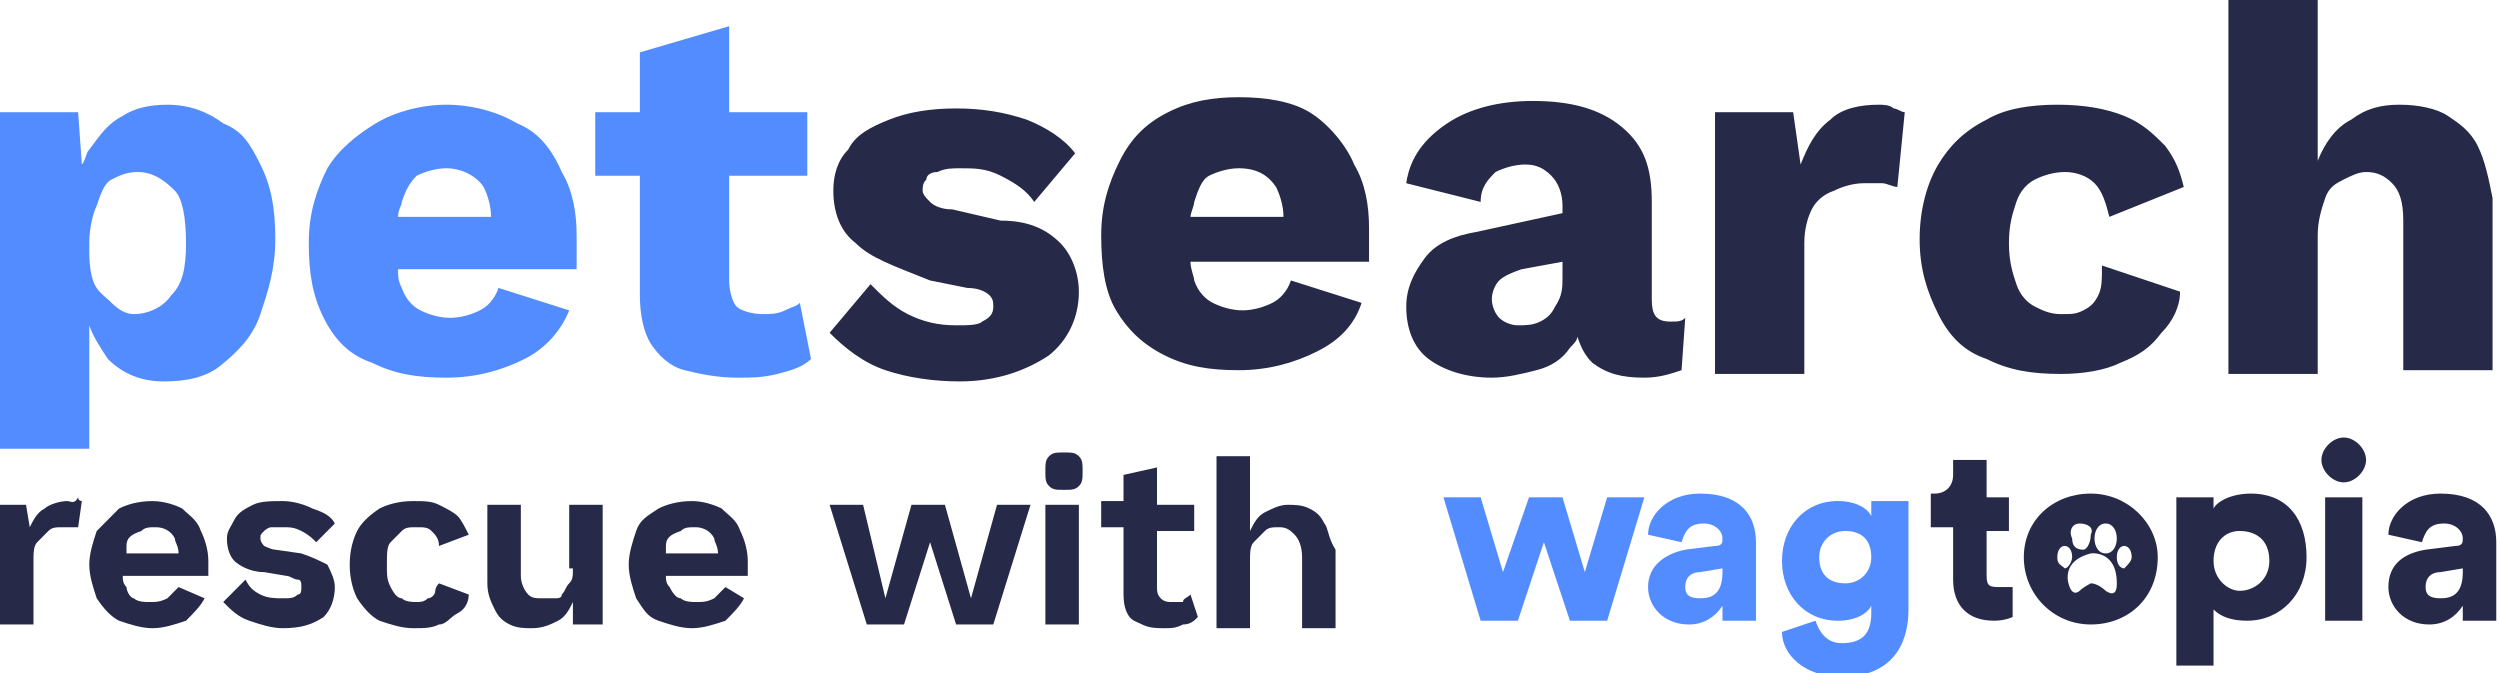
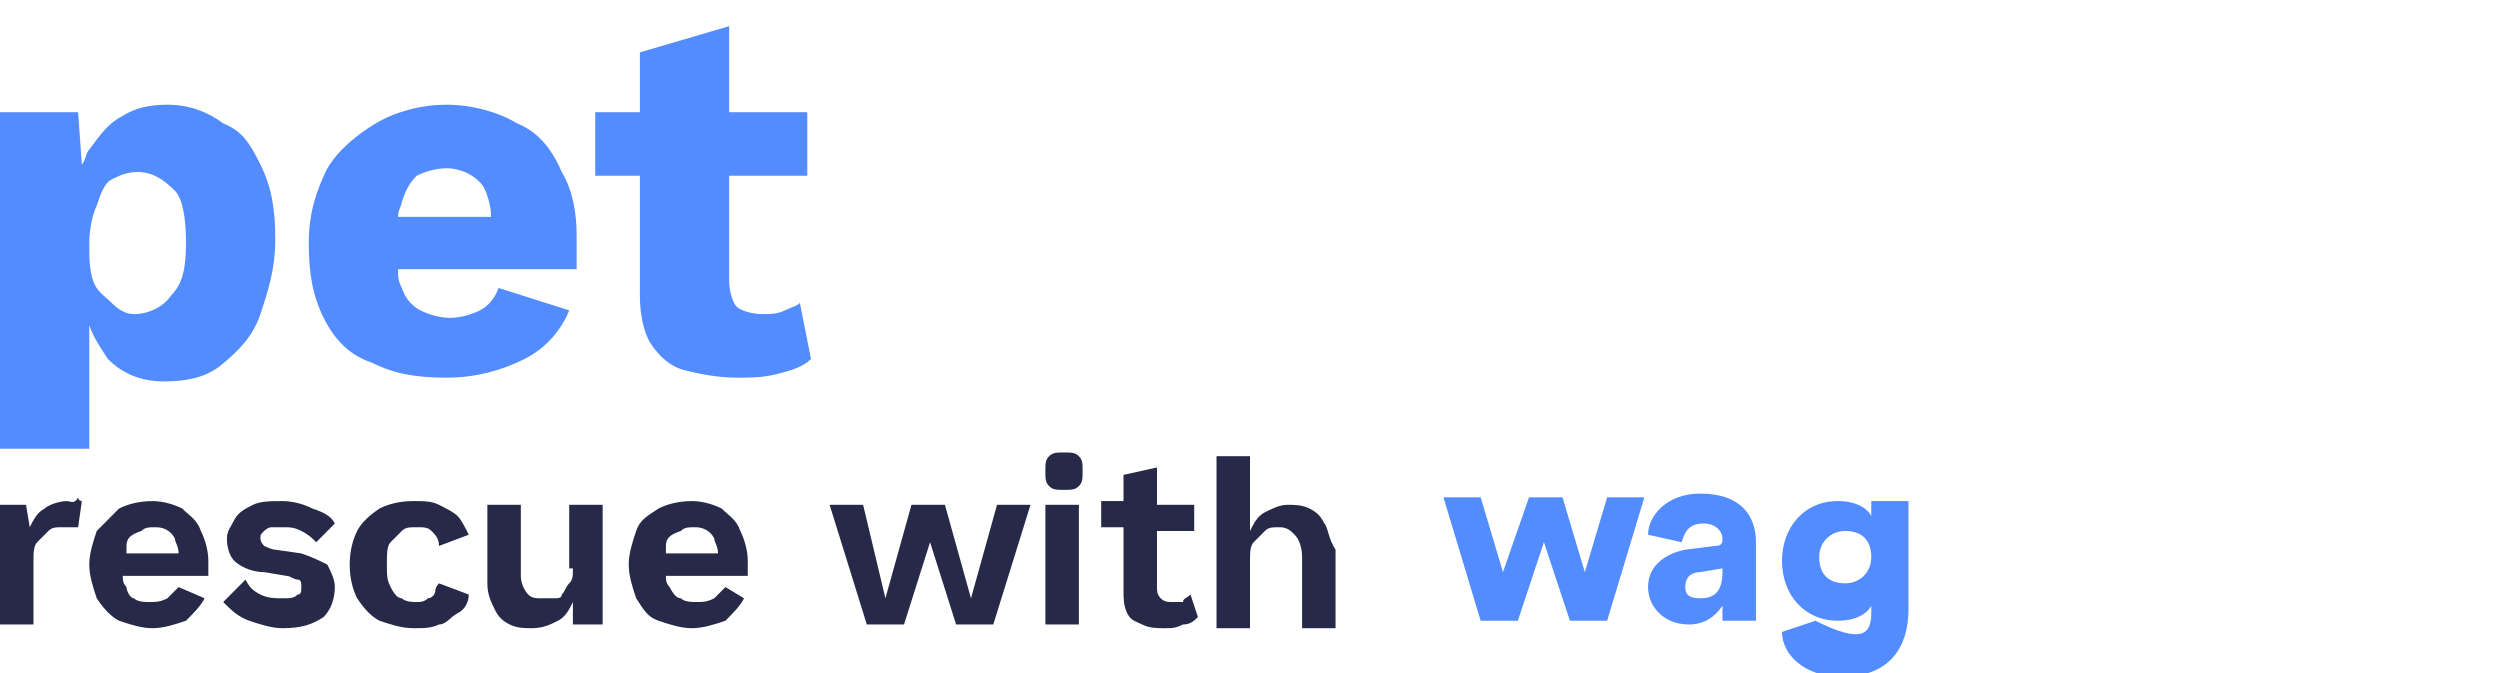
<svg xmlns="http://www.w3.org/2000/svg" width="104" height="28" viewBox="0 0 104 28" fill="none">
  <g clip-path="url(#clip0_114_705)">
    <path d="M9.286 5.133C8.667 4.667 7.893 4.356 6.964 4.356C6.19 4.356 5.571 4.511 5.107 4.822C4.488 5.133 4.179 5.6 3.714 6.222C3.56 6.378 3.56 6.689 3.405 6.844L3.25 4.667H0V18.667H3.714V13.533C3.869 14 4.179 14.467 4.488 14.933C5.107 15.556 5.881 15.867 6.81 15.867C7.738 15.867 8.512 15.711 9.131 15.244C9.905 14.622 10.524 14 10.833 13.067C11.143 12.133 11.452 11.2 11.452 9.956C11.452 8.711 11.298 7.778 10.833 6.844C10.369 5.911 10.059 5.444 9.286 5.133ZM7.119 12.289C6.81 12.755 6.19 13.067 5.571 13.067C5.262 13.067 4.952 12.911 4.643 12.6C4.333 12.289 4.024 12.133 3.869 11.667C3.714 11.2 3.714 10.733 3.714 10.111C3.714 9.489 3.869 8.867 4.024 8.556C4.179 8.089 4.333 7.622 4.643 7.467C4.952 7.311 5.262 7.156 5.726 7.156C6.345 7.156 6.81 7.467 7.274 7.933C7.583 8.244 7.738 9.022 7.738 10.111C7.738 11.2 7.583 11.822 7.119 12.289ZM21.512 5.133C20.738 4.667 19.655 4.356 18.571 4.356C17.488 4.356 16.405 4.667 15.631 5.133C14.857 5.6 14.083 6.222 13.619 7C13.155 7.933 12.845 8.867 12.845 10.111C12.845 11.355 13 12.289 13.464 13.222C13.929 14.155 14.548 14.778 15.476 15.089C16.405 15.556 17.333 15.711 18.571 15.711C19.809 15.711 20.893 15.4 21.821 14.933C22.75 14.467 23.369 13.689 23.679 12.911L20.738 11.978C20.583 12.444 20.274 12.755 19.964 12.911C19.655 13.067 19.191 13.222 18.726 13.222C18.262 13.222 17.798 13.067 17.488 12.911C17.179 12.755 16.869 12.444 16.714 11.978C16.559 11.667 16.559 11.511 16.559 11.2H23.988C23.988 11.044 23.988 10.733 23.988 10.578C23.988 10.422 23.988 10.111 23.988 9.8C23.988 8.867 23.833 7.933 23.369 7.156C22.905 6.067 22.286 5.444 21.512 5.133ZM17.333 7.311C17.643 7.156 18.107 7 18.571 7C19.191 7 19.809 7.311 20.119 7.778C20.274 8.089 20.429 8.556 20.429 9.022H16.559C16.559 8.711 16.714 8.556 16.714 8.4C16.869 7.933 17.024 7.622 17.333 7.311ZM33.738 14.933C33.429 15.244 32.964 15.4 32.345 15.556C31.726 15.711 31.262 15.711 30.643 15.711C29.869 15.711 29.095 15.556 28.476 15.4C27.857 15.244 27.393 14.778 27.083 14.311C26.774 13.844 26.619 13.067 26.619 12.289V7.311H24.762V4.667H26.619V2.178L30.333 1.089V4.667H33.583V7.311H30.333V11.667C30.333 12.133 30.488 12.6 30.643 12.755C30.798 12.911 31.262 13.067 31.726 13.067C32.036 13.067 32.345 13.067 32.655 12.911C32.964 12.755 33.119 12.755 33.274 12.6L33.738 14.933Z" fill="#528CFF" />
-     <path d="M44.107 10.111C44.572 10.578 44.881 11.356 44.881 12.133C44.881 13.222 44.417 14.156 43.643 14.778C42.714 15.4 41.476 15.867 39.929 15.867C38.845 15.867 37.762 15.711 36.833 15.4C35.905 15.089 35.131 14.467 34.512 13.844L36.214 11.822C36.679 12.289 37.143 12.756 37.762 13.067C38.381 13.378 39 13.533 39.774 13.533C40.238 13.533 40.702 13.533 40.857 13.378C41.167 13.222 41.322 13.067 41.322 12.756C41.322 12.6 41.322 12.444 41.167 12.289C41.012 12.133 40.702 11.978 40.238 11.978L38.691 11.667C37.143 11.044 36.214 10.733 35.595 10.111C34.976 9.644 34.667 8.867 34.667 7.933C34.667 7.311 34.822 6.689 35.286 6.222C35.595 5.6 36.214 5.289 36.988 4.978C37.762 4.667 38.691 4.511 39.774 4.511C40.857 4.511 41.786 4.667 42.714 4.978C43.488 5.289 44.262 5.756 44.726 6.378L43.024 8.4C42.714 7.933 42.25 7.622 41.631 7.311C41.012 7 40.548 7 39.929 7C39.619 7 39.31 7 39 7.156C38.691 7.156 38.536 7.311 38.536 7.467C38.381 7.622 38.381 7.778 38.381 7.933C38.381 8.089 38.536 8.244 38.691 8.4C38.845 8.556 39.155 8.711 39.619 8.711L41.631 9.178C42.714 9.178 43.488 9.489 44.107 10.111ZM56.333 6.844C56.798 7.622 56.952 8.556 56.952 9.489C56.952 9.8 56.952 9.956 56.952 10.267C56.952 10.578 56.952 10.733 56.952 10.889H49.524C49.524 11.2 49.679 11.511 49.679 11.667C49.833 12.133 50.143 12.444 50.452 12.6C50.762 12.756 51.226 12.911 51.691 12.911C52.155 12.911 52.619 12.756 52.929 12.6C53.238 12.444 53.548 12.133 53.702 11.667L56.643 12.6C56.333 13.533 55.714 14.156 54.786 14.622C53.857 15.089 52.774 15.4 51.536 15.4C50.298 15.4 49.369 15.244 48.441 14.778C47.512 14.311 46.893 13.689 46.429 12.911C45.964 12.133 45.81 11.044 45.81 9.8C45.81 8.556 46.119 7.622 46.583 6.689C47.048 5.756 47.667 5.133 48.595 4.667C49.524 4.2 50.452 4.044 51.536 4.044C52.619 4.044 53.702 4.2 54.476 4.667C55.25 5.133 56.024 6.067 56.333 6.844ZM49.679 8.4C49.679 8.556 49.524 8.867 49.524 9.022H53.393C53.393 8.556 53.238 8.089 53.083 7.778C52.774 7.311 52.31 7 51.536 7C51.072 7 50.607 7.156 50.298 7.311C49.988 7.467 49.833 7.933 49.679 8.4ZM69.488 13.378C69.798 13.378 69.952 13.378 70.107 13.222L69.952 15.4C69.488 15.556 69.024 15.711 68.405 15.711C67.476 15.711 66.857 15.556 66.238 15.089C65.929 14.778 65.774 14.467 65.619 14C65.619 14.156 65.464 14.311 65.31 14.467C65 14.933 64.536 15.244 63.917 15.4C63.298 15.556 62.679 15.711 62.06 15.711C60.976 15.711 60.048 15.4 59.429 14.933C58.81 14.467 58.5 13.689 58.5 12.756C58.5 11.978 58.81 11.356 59.274 10.733C59.738 10.111 60.512 9.8 61.441 9.644L65 8.867V8.556C65 8.089 64.845 7.622 64.536 7.311C64.226 7 63.917 6.844 63.452 6.844C62.988 6.844 62.524 7 62.214 7.156C61.905 7.467 61.595 7.778 61.595 8.4L58.5 7.622C58.655 6.533 59.274 5.756 60.202 5.133C61.131 4.511 62.369 4.2 63.762 4.2C65.31 4.2 66.548 4.511 67.476 5.289C68.405 6.067 68.714 7 68.714 8.4V12.444C68.714 13.067 68.869 13.378 69.488 13.378ZM65 11.511V10.889L63.298 11.2C62.833 11.356 62.524 11.511 62.369 11.667C62.214 11.822 62.06 12.133 62.06 12.444C62.06 12.756 62.214 13.067 62.369 13.222C62.524 13.378 62.833 13.533 63.143 13.533C63.452 13.533 63.762 13.533 64.072 13.378C64.381 13.222 64.536 13.067 64.691 12.756C65 12.289 65 11.978 65 11.511ZM78.155 4.356C77.381 4.356 76.607 4.511 76.143 4.978C75.524 5.444 75.214 6.067 74.905 6.844L74.595 4.667H71.345V15.556H75.06V10.111C75.06 9.489 75.214 9.022 75.369 8.711C75.524 8.4 75.833 8.089 76.298 7.933C76.607 7.778 77.072 7.622 77.536 7.622C77.845 7.622 78.155 7.622 78.31 7.622C78.464 7.622 78.774 7.778 78.929 7.778L79.238 4.667C79.083 4.667 78.929 4.511 78.774 4.511C78.619 4.356 78.31 4.356 78.155 4.356ZM87.286 12.289C87.131 12.6 86.976 12.756 86.667 12.911C86.357 13.067 86.202 13.067 85.738 13.067C85.274 13.067 84.964 12.911 84.655 12.756C84.345 12.6 84.036 12.289 83.881 11.822C83.726 11.356 83.572 10.889 83.572 10.111C83.572 9.333 83.726 8.867 83.881 8.4C84.036 7.933 84.345 7.622 84.655 7.467C84.964 7.311 85.429 7.156 85.893 7.156C86.357 7.156 86.822 7.311 87.131 7.622C87.441 7.933 87.595 8.4 87.75 9.022L90.845 7.778C90.691 7.156 90.536 6.689 90.072 6.067C89.607 5.6 89.143 5.133 88.369 4.822C87.595 4.511 86.667 4.356 85.583 4.356C84.5 4.356 83.417 4.511 82.643 4.978C81.714 5.444 81.095 6.067 80.631 6.844C80.167 7.622 79.857 8.711 79.857 9.956C79.857 11.2 80.167 12.133 80.631 13.067C81.095 14 81.714 14.622 82.643 14.933C83.572 15.4 84.5 15.556 85.738 15.556C86.667 15.556 87.595 15.4 88.214 15.089C88.988 14.778 89.452 14.467 89.917 13.844C90.381 13.378 90.691 12.756 90.691 12.133L87.441 11.044C87.441 11.667 87.441 11.978 87.286 12.289ZM103.071 6.067C102.762 5.444 102.298 5.133 101.833 4.822C101.369 4.511 100.595 4.356 99.822 4.356C99.048 4.356 98.429 4.511 97.81 4.978C97.191 5.289 96.726 5.911 96.417 6.689V0H92.702V15.556H96.417V9.8C96.417 9.178 96.572 8.711 96.726 8.244C96.881 7.778 97.191 7.622 97.5 7.467C97.81 7.311 98.119 7.156 98.429 7.156C98.893 7.156 99.202 7.311 99.512 7.622C99.822 7.933 99.976 8.4 99.976 9.178V15.4H103.691V8.244C103.536 7.467 103.381 6.689 103.071 6.067Z" fill="#262948" />
-     <path d="M65 20.689L65.929 23.8L66.857 20.689H68.405L66.857 25.822H65.309L64.226 22.555L63.143 25.822H61.595L60.048 20.689H61.595L62.524 23.8L63.607 20.689H65ZM70.107 22.867L71.345 22.711C71.655 22.711 71.655 22.555 71.655 22.4C71.655 22.089 71.345 21.778 70.881 21.778C70.262 21.778 70.107 22.089 69.952 22.555L68.559 22.244C68.559 21.467 69.333 20.533 70.726 20.533C72.429 20.533 73.048 21.467 73.048 22.555V25.044C73.048 25.511 73.048 25.822 73.048 25.822H71.655C71.655 25.822 71.655 25.667 71.655 25.2C71.345 25.667 70.881 25.978 70.262 25.978C69.179 25.978 68.559 25.2 68.559 24.422C68.559 23.489 69.333 23.022 70.107 22.867ZM71.655 23.8V23.644L70.726 23.8C70.417 23.8 70.107 23.956 70.107 24.422C70.107 24.733 70.262 24.889 70.726 24.889C71.191 24.889 71.655 24.733 71.655 23.8ZM75.524 25.822C75.679 26.289 75.988 26.756 76.607 26.756C77.381 26.756 77.845 26.444 77.845 25.511V25.2C77.691 25.511 77.226 25.822 76.452 25.822C75.059 25.822 74.131 24.733 74.131 23.333C74.131 21.933 75.059 20.844 76.452 20.844C77.226 20.844 77.691 21.155 77.845 21.467V20.844H79.393V25.355C79.393 26.911 78.619 28.155 76.607 28.155C75.059 28.155 74.131 27.222 74.131 26.289L75.524 25.822ZM77.845 23.178C77.845 22.4 77.381 22.089 76.762 22.089C76.143 22.089 75.679 22.555 75.679 23.178C75.679 23.956 76.143 24.267 76.762 24.267C77.381 24.267 77.845 23.8 77.845 23.178Z" fill="#528CFF" />
-     <path d="M82.643 20.689H83.571V22.089H82.643V23.956C82.643 24.422 82.798 24.422 83.262 24.422C83.417 24.422 83.571 24.422 83.726 24.422V25.667C83.726 25.667 83.417 25.822 82.952 25.822C81.869 25.822 81.25 25.2 81.25 24.111V21.933H80.321V20.533H80.476C80.941 20.533 81.25 20.222 81.25 19.756V19.133H82.643V20.689ZM90.536 27.844V20.689H92.083V21.155C92.238 20.844 92.857 20.533 93.631 20.533C95.179 20.533 95.952 21.622 95.952 23.178C95.952 24.733 94.869 25.822 93.476 25.822C92.857 25.822 92.393 25.667 92.083 25.355V27.689H90.536V27.844ZM93.167 22.089C92.548 22.089 92.083 22.555 92.083 23.333C92.083 24.111 92.702 24.578 93.167 24.578C93.786 24.578 94.405 24.111 94.405 23.333C94.405 22.4 93.786 22.089 93.167 22.089ZM97.5 18.2C97.964 18.2 98.428 18.667 98.428 19.133C98.428 19.6 97.964 20.067 97.5 20.067C97.036 20.067 96.571 19.6 96.571 19.133C96.571 18.667 97.036 18.2 97.5 18.2ZM96.726 25.822V20.689H98.274V25.822H96.726ZM100.905 22.867L102.143 22.711C102.452 22.711 102.452 22.555 102.452 22.4C102.452 22.089 102.143 21.778 101.679 21.778C101.059 21.778 100.905 22.089 100.75 22.555L99.357 22.244C99.357 21.467 100.131 20.533 101.524 20.533C103.226 20.533 103.845 21.467 103.845 22.555V25.044C103.845 25.511 103.845 25.822 103.845 25.822H102.452C102.452 25.822 102.452 25.667 102.452 25.2C102.143 25.667 101.679 25.978 101.06 25.978C99.976 25.978 99.357 25.2 99.357 24.422C99.357 23.489 99.976 23.022 100.905 22.867ZM102.452 23.8V23.644L101.524 23.8C101.214 23.8 100.905 23.956 100.905 24.422C100.905 24.733 101.06 24.889 101.524 24.889C101.988 24.889 102.452 24.733 102.452 23.8ZM86.976 20.533C85.429 20.533 84.191 21.622 84.191 23.178C84.191 24.733 85.429 25.978 86.976 25.978C88.524 25.978 89.762 24.889 89.762 23.178C89.762 21.778 88.524 20.533 86.976 20.533ZM87.595 21.778C87.905 21.778 88.059 22.089 88.059 22.4C88.059 22.711 87.905 23.022 87.595 23.022C87.286 23.022 87.131 22.711 87.131 22.4C87.131 22.089 87.286 21.778 87.595 21.778ZM86.512 21.778C86.821 21.778 87.131 21.933 86.976 22.244C86.976 22.555 86.821 22.867 86.667 22.867C86.357 22.867 86.202 22.711 86.202 22.4C86.048 22.089 86.202 21.778 86.512 21.778ZM85.893 23.644C85.738 23.489 85.583 23.489 85.583 23.178C85.583 22.867 85.738 22.711 85.893 22.711C86.048 22.711 86.202 22.867 86.202 23.178C86.202 23.333 86.048 23.644 85.893 23.644ZM87.595 24.578C87.595 24.578 87.286 24.267 86.976 24.267C86.976 24.267 86.667 24.422 86.512 24.578C86.512 24.578 86.202 24.889 86.048 24.267C86.048 24.267 85.738 23.333 86.976 23.022C86.976 23.022 88.059 22.867 88.059 24.267C88.059 24.422 88.059 24.889 87.595 24.578ZM88.369 23.644C88.214 23.644 88.059 23.489 88.059 23.178C88.059 22.867 88.214 22.711 88.369 22.711C88.524 22.711 88.678 22.867 88.678 23.178C88.678 23.333 88.524 23.489 88.369 23.644Z" fill="#262948" />
+     <path d="M65 20.689L65.929 23.8L66.857 20.689H68.405L66.857 25.822H65.309L64.226 22.555L63.143 25.822H61.595L60.048 20.689H61.595L62.524 23.8L63.607 20.689H65ZM70.107 22.867L71.345 22.711C71.655 22.711 71.655 22.555 71.655 22.4C71.655 22.089 71.345 21.778 70.881 21.778C70.262 21.778 70.107 22.089 69.952 22.555L68.559 22.244C68.559 21.467 69.333 20.533 70.726 20.533C72.429 20.533 73.048 21.467 73.048 22.555V25.044C73.048 25.511 73.048 25.822 73.048 25.822H71.655C71.655 25.822 71.655 25.667 71.655 25.2C71.345 25.667 70.881 25.978 70.262 25.978C69.179 25.978 68.559 25.2 68.559 24.422C68.559 23.489 69.333 23.022 70.107 22.867ZM71.655 23.8V23.644L70.726 23.8C70.417 23.8 70.107 23.956 70.107 24.422C70.107 24.733 70.262 24.889 70.726 24.889C71.191 24.889 71.655 24.733 71.655 23.8ZM75.524 25.822C77.381 26.756 77.845 26.444 77.845 25.511V25.2C77.691 25.511 77.226 25.822 76.452 25.822C75.059 25.822 74.131 24.733 74.131 23.333C74.131 21.933 75.059 20.844 76.452 20.844C77.226 20.844 77.691 21.155 77.845 21.467V20.844H79.393V25.355C79.393 26.911 78.619 28.155 76.607 28.155C75.059 28.155 74.131 27.222 74.131 26.289L75.524 25.822ZM77.845 23.178C77.845 22.4 77.381 22.089 76.762 22.089C76.143 22.089 75.679 22.555 75.679 23.178C75.679 23.956 76.143 24.267 76.762 24.267C77.381 24.267 77.845 23.8 77.845 23.178Z" fill="#528CFF" />
    <path d="M18.262 24.267L19.5 24.733C19.5 25.044 19.345 25.356 19.036 25.511C18.726 25.667 18.571 25.978 18.262 25.978C17.952 26.133 17.643 26.133 17.179 26.133C16.714 26.133 16.25 25.978 15.786 25.822C15.476 25.667 15.167 25.356 14.857 24.889C14.702 24.578 14.548 24.111 14.548 23.489C14.548 22.867 14.702 22.4 14.857 22.089C15.012 21.778 15.321 21.467 15.786 21.156C16.095 21 16.559 20.845 17.179 20.845C17.643 20.845 17.952 20.845 18.262 21C18.571 21.156 18.881 21.311 19.036 21.467C19.191 21.622 19.345 21.933 19.5 22.244L18.262 22.711C18.262 22.4 18.107 22.244 17.952 22.089C17.798 21.933 17.643 21.933 17.333 21.933C17.024 21.933 16.869 21.933 16.714 22.089C16.559 22.244 16.405 22.4 16.25 22.556C16.095 22.711 16.095 23.022 16.095 23.489C16.095 23.956 16.095 24.111 16.25 24.422C16.405 24.733 16.559 24.889 16.714 24.889C16.869 25.044 17.179 25.044 17.333 25.044C17.488 25.044 17.643 25.044 17.798 24.889C17.952 24.889 18.107 24.733 18.107 24.578C18.107 24.578 18.107 24.422 18.262 24.267ZM12.536 23.022L11.452 22.867C11.298 22.867 10.988 22.711 10.988 22.711C10.988 22.711 10.833 22.556 10.833 22.4C10.833 22.244 10.833 22.244 10.988 22.089C10.988 22.089 11.143 21.933 11.298 21.933C11.452 21.933 11.607 21.933 11.762 21.933C12.071 21.933 12.226 21.933 12.536 22.089C12.845 22.244 13 22.4 13.155 22.556L13.929 21.778C13.774 21.467 13.464 21.311 13 21.156C12.691 21 12.226 20.845 11.762 20.845C11.298 20.845 10.833 20.845 10.524 21C10.214 21.156 9.905 21.311 9.75 21.622C9.595 21.933 9.44 22.089 9.44 22.4C9.44 22.867 9.595 23.178 9.75 23.333C9.905 23.489 10.369 23.8 10.988 23.8L11.917 23.956C12.071 23.956 12.226 24.111 12.381 24.111C12.536 24.111 12.536 24.267 12.536 24.422C12.536 24.578 12.536 24.733 12.381 24.733C12.226 24.889 12.071 24.889 11.762 24.889C11.452 24.889 11.143 24.889 10.833 24.733C10.524 24.578 10.369 24.422 10.214 24.111L9.286 25.044C9.595 25.356 9.905 25.667 10.369 25.822C10.833 25.978 11.298 26.133 11.762 26.133C12.536 26.133 13 25.978 13.464 25.667C13.774 25.356 13.929 24.889 13.929 24.422C13.929 24.111 13.774 23.8 13.619 23.489C13.309 23.333 13 23.178 12.536 23.022ZM23.833 23.645C23.833 23.956 23.833 24.111 23.679 24.267C23.524 24.422 23.524 24.578 23.369 24.733C23.369 24.889 23.214 24.889 23.059 24.889C22.905 24.889 22.75 24.889 22.595 24.889C22.286 24.889 22.131 24.889 21.976 24.733C21.821 24.578 21.667 24.267 21.667 23.956V21H20.274V24.267C20.274 24.733 20.429 25.044 20.583 25.356C20.738 25.667 20.893 25.822 21.202 25.978C21.512 26.133 21.821 26.133 22.131 26.133C22.595 26.133 22.905 25.978 23.214 25.822C23.524 25.667 23.679 25.356 23.833 25.044V25.978H25.071V21H23.679V23.645H23.833ZM2.786 20.845C2.476 20.845 2.012 21 1.857 21.156C1.548 21.311 1.393 21.622 1.238 21.933L1.083 21H0V25.978H1.393V23.333C1.393 23.022 1.393 22.711 1.548 22.556C1.702 22.4 1.857 22.244 2.012 22.089C2.167 21.933 2.321 21.933 2.631 21.933C2.786 21.933 2.94 21.933 2.94 21.933C3.095 21.933 3.095 21.933 3.25 21.933L3.405 20.845C3.405 20.845 3.25 20.845 3.25 20.689C3.095 21 2.94 20.845 2.786 20.845ZM8.357 22.089C8.512 22.4 8.667 22.867 8.667 23.333C8.667 23.489 8.667 23.645 8.667 23.645C8.667 23.8 8.667 23.8 8.667 23.956H5.107C5.107 24.111 5.107 24.267 5.262 24.422C5.262 24.578 5.417 24.889 5.571 24.889C5.726 25.044 6.036 25.044 6.19 25.044C6.5 25.044 6.655 25.044 6.964 24.889C7.119 24.733 7.274 24.578 7.429 24.422L8.512 24.889C8.357 25.2 8.048 25.511 7.738 25.822C7.274 25.978 6.81 26.133 6.345 26.133C5.881 26.133 5.417 25.978 4.952 25.822C4.643 25.667 4.333 25.356 4.024 24.889C3.869 24.422 3.714 23.956 3.714 23.489C3.714 23.022 3.869 22.556 4.024 22.089C4.333 21.778 4.643 21.467 4.952 21.156C5.262 21 5.726 20.845 6.345 20.845C6.81 20.845 7.274 21 7.583 21.156C7.893 21.467 8.202 21.622 8.357 22.089ZM5.262 22.711C5.262 22.867 5.262 23.022 5.262 23.022H7.429C7.429 22.711 7.274 22.556 7.274 22.4C7.119 22.089 6.81 21.933 6.5 21.933C6.19 21.933 6.036 21.933 5.881 22.089C5.417 22.244 5.262 22.4 5.262 22.711ZM30.798 22.089C30.952 22.4 31.107 22.867 31.107 23.333C31.107 23.489 31.107 23.645 31.107 23.645C31.107 23.8 31.107 23.8 31.107 23.956H27.702C27.702 24.111 27.702 24.267 27.857 24.422C28.012 24.733 28.167 24.889 28.321 24.889C28.476 25.044 28.786 25.044 28.941 25.044C29.25 25.044 29.405 25.044 29.714 24.889C29.869 24.733 30.024 24.578 30.179 24.422L30.952 24.889C30.798 25.2 30.488 25.511 30.179 25.822C29.714 25.978 29.25 26.133 28.786 26.133C28.321 26.133 27.857 25.978 27.393 25.822C26.929 25.667 26.774 25.356 26.464 24.889C26.309 24.422 26.155 23.956 26.155 23.489C26.155 23.022 26.309 22.556 26.464 22.089C26.619 21.622 26.929 21.467 27.393 21.156C27.702 21 28.167 20.845 28.786 20.845C29.25 20.845 29.714 21 30.024 21.156C30.333 21.467 30.643 21.622 30.798 22.089ZM27.702 22.711C27.702 22.867 27.702 23.022 27.702 23.022H29.869C29.869 22.711 29.714 22.556 29.714 22.4C29.559 22.089 29.25 21.933 28.941 21.933C28.631 21.933 28.476 21.933 28.321 22.089C27.857 22.244 27.702 22.4 27.702 22.711ZM49.214 25.044C49.059 25.044 48.905 25.044 48.75 25.044C48.595 25.044 48.441 25.044 48.286 24.889C48.131 24.733 48.131 24.578 48.131 24.422V22.089H49.679V21H48.131V19.445L46.738 19.756V20.845H45.809V21.933H46.738V24.578C46.738 24.889 46.738 25.2 46.893 25.511C47.048 25.822 47.202 25.822 47.512 25.978C47.821 26.133 48.131 26.133 48.441 26.133C48.75 26.133 48.905 26.133 49.214 25.978C49.524 25.978 49.679 25.822 49.833 25.667L49.524 24.733C49.369 24.889 49.214 24.889 49.214 25.044ZM40.393 24.889L39.309 21H37.917L36.833 24.889L35.905 21H34.512L36.059 25.978H37.607L38.691 22.556L39.774 25.978H41.321L42.869 21H41.476L40.393 24.889ZM55.095 21.778C54.941 21.467 54.786 21.311 54.476 21.156C54.167 21 53.857 21 53.548 21C53.238 21 52.929 21.156 52.619 21.311C52.309 21.467 52.155 21.778 52 22.089V18.978H50.607V26.133H52V23.333C52 23.022 52 22.711 52.155 22.556C52.309 22.4 52.464 22.244 52.619 22.089C52.774 21.933 52.929 21.933 53.238 21.933C53.548 21.933 53.702 22.089 53.857 22.244C54.012 22.4 54.167 22.711 54.167 23.178V26.133H55.559V22.867C55.25 22.4 55.25 21.933 55.095 21.778ZM44.262 18.822C43.952 18.822 43.798 18.822 43.643 18.978C43.488 19.133 43.488 19.289 43.488 19.6C43.488 19.911 43.488 20.067 43.643 20.222C43.798 20.378 43.952 20.378 44.262 20.378C44.571 20.378 44.726 20.378 44.881 20.222C45.036 20.067 45.036 19.911 45.036 19.6C45.036 19.289 45.036 19.133 44.881 18.978C44.726 18.822 44.571 18.822 44.262 18.822ZM43.488 25.978H44.881V21H43.488V25.978Z" fill="#262948" />
  </g>
  <defs>
    <clipPath id="clip0_114_705">
      <rect width="104" height="28" fill="white" />
    </clipPath>
  </defs>
</svg>